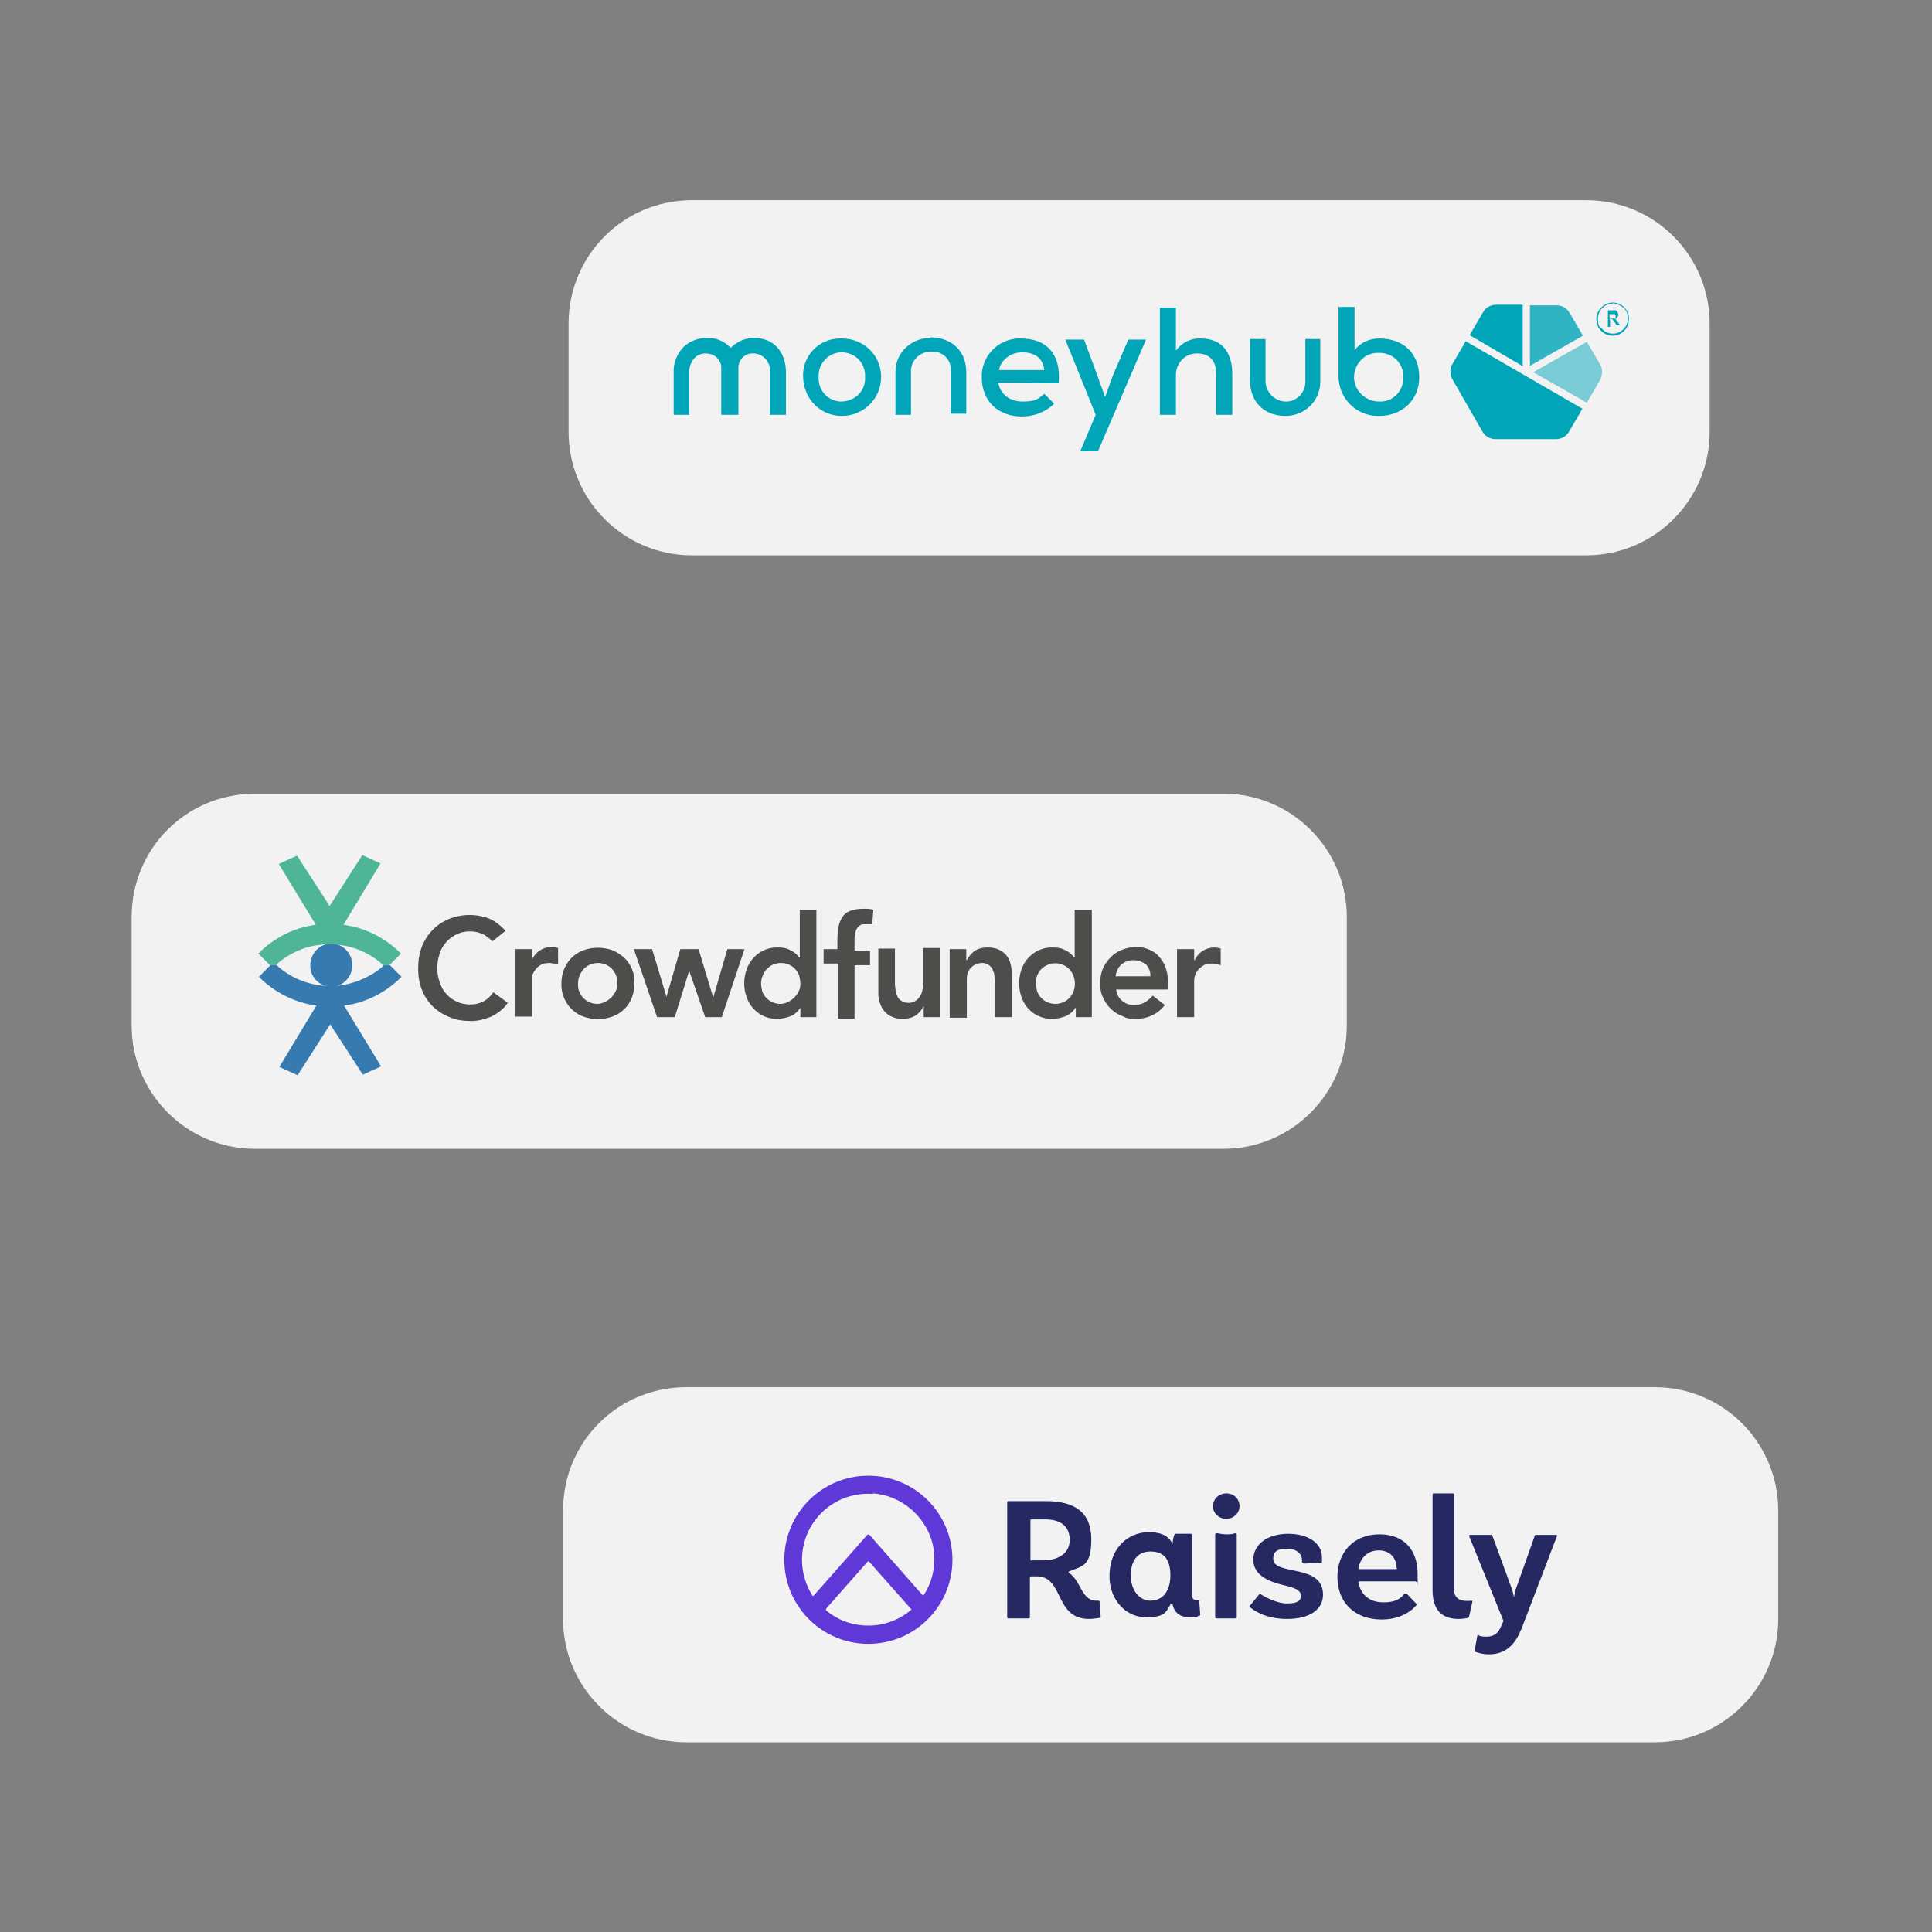
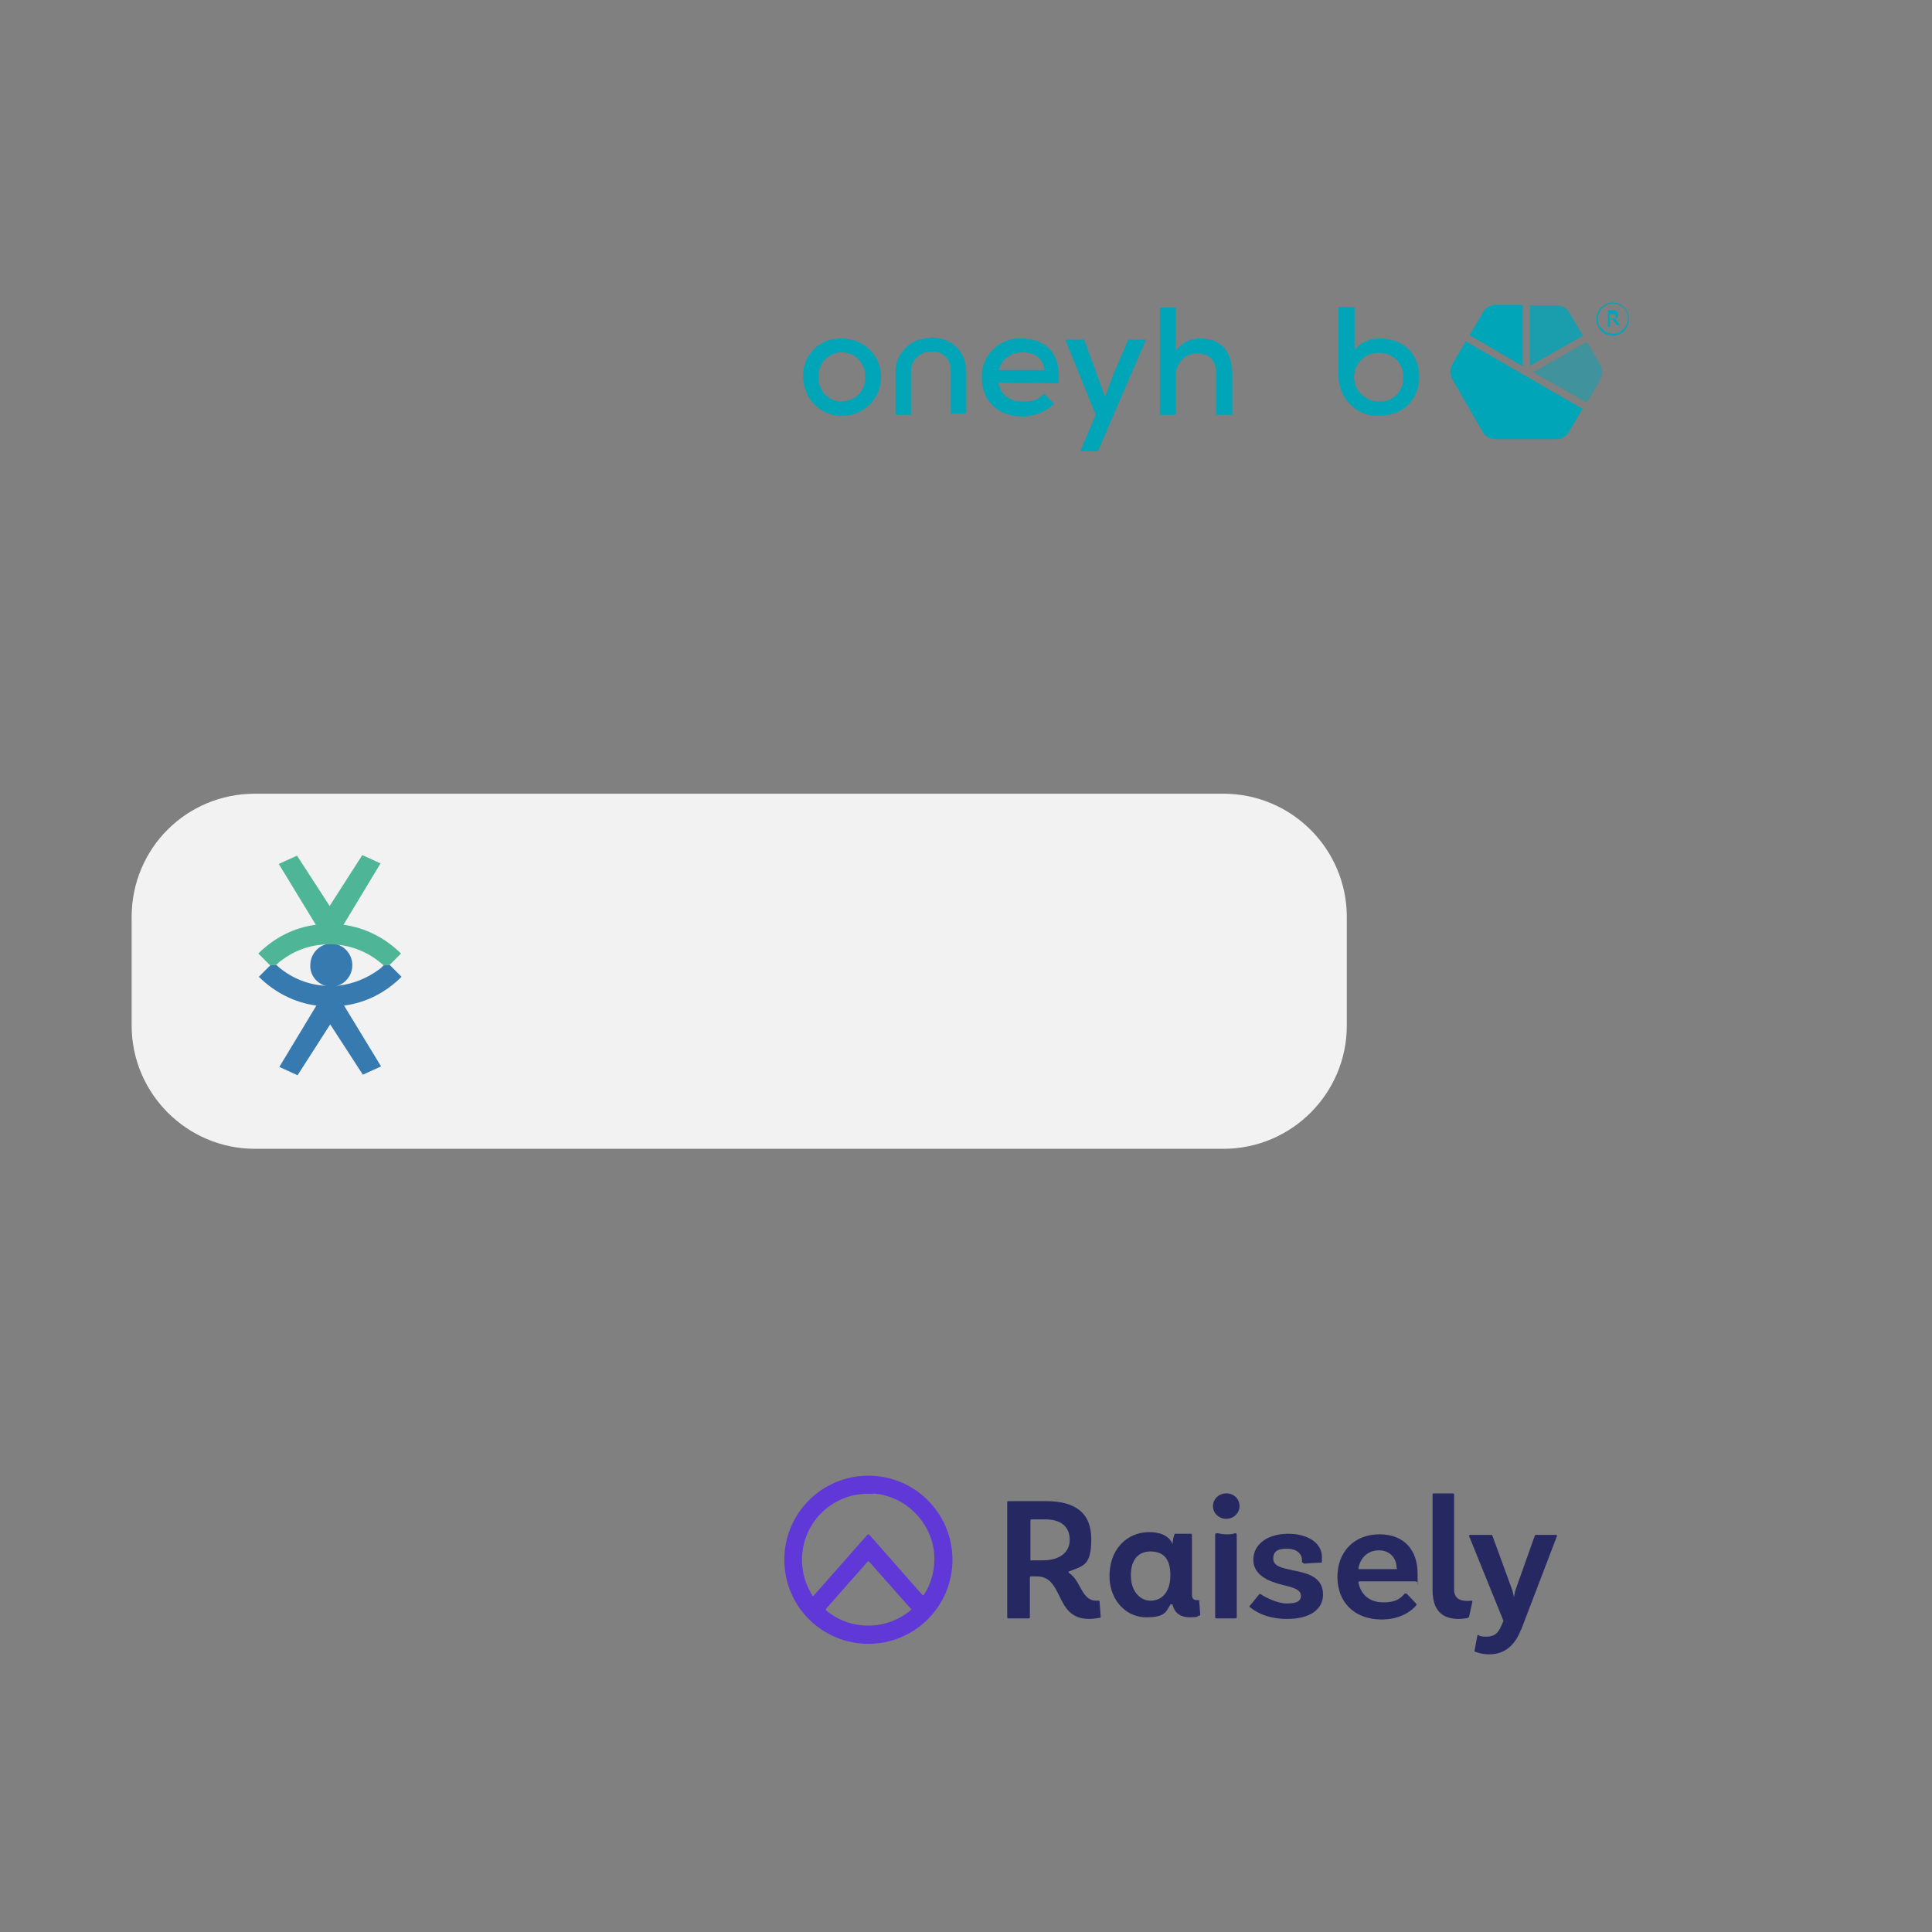
<svg xmlns="http://www.w3.org/2000/svg" id="Layer_1" version="1.1" viewBox="0 0 349.3 349.3">
  <rect x="0" y="0" width="349.3" height="349.3" fill="#808080" stroke="none" />
  <defs>
    <style>
      .st0 {
        fill: #367ab0;
      }

      .st1 {
        fill: #4eb697;
      }

      .st2, .st3, .st4, .st5 {
        fill: #01a5b8;
      }

      .st3, .st4, .st5, .st6 {
        fill-rule: evenodd;
      }

      .st4 {
        opacity: .8;
      }

      .st4, .st5 {
        isolation: isolate;
      }

      .st5 {
        opacity: .5;
      }

      .st7 {
        fill: #6138d8;
      }

      .st8 {
        fill: #f2f2f2;
      }

      .st9 {
        fill: #4d4e4c;
      }

      .st6 {
        fill: #262861;
      }
    </style>
  </defs>
  <g>
    <g>
-       <path class="st8" d="M125.1,36.2h161.7c12.3,0,22.3,10,22.3,22.3v19.6c0,12.3-10,22.3-22.3,22.3H125.1c-12.3,0-22.3-10-22.3-22.3v-19.6c0-12.3,9.9-22.3,22.3-22.3Z" />
      <g id="Layer_3">
        <path class="st4" d="M276.5,66.2l9.7-5.5-2.4-4.1c-.5-.9-1.4-1.4-2.4-1.4h-4.8v11Z" />
        <path class="st3" d="M265,61.7l-2.4,4.1c-.5.9-.5,1.9,0,2.8l5.4,9.4c.5.9,1.4,1.4,2.4,1.4h10.9c1,0,1.9-.5,2.4-1.4l2.4-4.1-21.1-12.2ZM275.3,66.2v-11.1h-4.8c-1,0-1.9.5-2.4,1.4l-2.4,4.1,9.6,5.6h0Z" />
        <path class="st5" d="M289.3,65.9l-2.4-4.1-9.7,5.5,9.7,5.5,2.4-4.1c.4-.9.5-2,0-2.8" />
-         <path id="SVGID" class="st3" d="M136.3,61.1c-1.5,0-2.9.6-4,1.6l-.2.2c-1.1-1.2-2.7-1.9-4.4-1.8-1.5,0-3,.6-4.1,1.6-1.2,1.3-1.9,2.9-1.8,4.7v7.6h2.8v-7.7c0-1.2.7-3.4,3-3.4,1.4,0,2.6.9,2.8,2.3v8.8h3.1v-8.7c.1-1.4,1.3-2.5,2.7-2.4,1.7,0,3.1,1.5,3,3.2v7.9h2.9v-7.6c0-3.8-2.2-6.3-5.8-6.3" />
        <path id="SVGID-2" class="st3" d="M159.3,68.2c0,3.9-3.2,7-7.1,7s-6.9-3.1-7-7c-.2-3.7,2.7-6.9,6.5-7h.5c3.8,0,6.9,2.8,7.1,6.6v.4M148,68.2c-.1,2.3,1.6,4.3,4,4.4,2.3,0,4.3-1.6,4.4-4v-.5c.1-2.4-1.7-4.3-4.1-4.4h-.1c-2.3,0-4.2,1.9-4.2,4.2v.3" />
        <path id="SVGID-3" class="st3" d="M168.2,61.1c-3.4,0-6.2,2.6-6.3,5.9v8h2.8v-7.7c-.1-1.9,1.4-3.6,3.3-3.7.4,0,.8,0,1.2,0,1.6.3,2.7,1.6,2.7,3.2v8h2.8v-7.5c0-3.9-2.7-6.3-6.5-6.3Z" />
        <path id="SVGID-4" class="st3" d="M180.5,69.2c.3,2,2,3.4,4.4,3.4s2.8-.5,3.9-1.4l1.8,1.8c-1.6,1.5-3.6,2.3-5.8,2.3-4.4,0-7.3-2.8-7.3-7.1-.1-3.7,2.8-6.8,6.5-7h.6c4.4,0,7.3,2.6,6.8,8.1,0,0-10.9-.1-10.9-.1ZM188.8,66.9c-.2-2.1-1.7-3.2-4-3.2-2,0-3.8,1.3-4.2,3.2h8.2Z" />
        <path id="SVGID-5" class="st3" d="M207.2,61.4l-8.7,20.2h-3.2l2.8-6.6-5.5-13.6h3.4l2.4,6.5,1.4,3.9,1.4-3.9,2.8-6.5h3.2Z" />
        <path id="SVGID-6" class="st3" d="M212.6,55.6v7.8c1-1.4,2.7-2.3,4.5-2.2,3.9,0,5.7,2.6,5.7,6.5v7.3h-2.9v-7.3c0-2.6-1.3-3.8-3.5-3.8s-3.8,1.8-3.8,3.9v7.2h-2.9v-19.4h2.9Z" />
-         <path id="SVGID-7" class="st3" d="M232.4,75.2c3.4,0,6.2-2.6,6.3-6v-7.9h-2.7v7.6c.1,1.9-1.4,3.6-3.3,3.7h-.2c-2,0-3.7-1.7-3.7-3.7v-7.6h-2.8v7.5c0,4,2.7,6.4,6.4,6.4" />
        <path id="SVGID-8" class="st3" d="M249.4,61.2c-1.8,0-3.4.7-4.5,2.1v-7.8h-2.9v12.5c0,4,3.2,7.2,7.1,7.2h.3c3.9,0,7.2-2.7,7.2-7s-2.9-7-7.2-7M249.4,72.6c-2.4,0-4.5-1.8-4.6-4.3h0c0-2.5,1.9-4.5,4.3-4.5h.3c2.3,0,4.2,1.7,4.3,4v.4c.1,2.3-1.6,4.3-4,4.4h-.3" />
      </g>
    </g>
    <g id="Layer_2">
      <path class="st2" d="M291.6,60.7c-1.7,0-3-1.4-3-3s1.4-3,3-3,3,1.4,2.9,3c0,1.6-1.3,3-2.9,3ZM291.6,54.9c-1.5,0-2.7,1.2-2.7,2.7s.3,1.4.8,1.9c1,1.1,2.8,1.1,3.8,0,1.1-1,1.1-2.8.1-3.8-.6-.5-1.3-.8-2-.9h0Z" />
      <path class="st2" d="M291.1,57.9v1.2h-.4v-3h.8c.2,0,.3,0,.5,0,.1,0,.2,0,.3.2.1,0,.2.2.2.3s.1.2.1.3,0,.2-.1.3c0,0-.1.2-.1.2l-.2.2c-.1,0-.2,0-.3,0,.1,0,.1,0,.1,0l.9,1.2h-.4q-.1,0-.2,0l-.8-1.1s0,0-.1,0h-.3ZM291.1,57.6h.7c.1,0,.2,0,.2,0q.1,0,.1-.2v-.2c0-.2-.1-.3-.2-.4-.2,0-.3,0-.5,0h-.4v1h.1Z" />
    </g>
  </g>
  <g>
    <path class="st8" d="M46.1,143.5h175.1c12.3,0,22.3,10,22.3,22.3v19.6c0,12.3-10,22.3-22.3,22.3H46.1c-12.3,0-22.3-10-22.3-22.3v-19.6c0-12.4,9.9-22.3,22.3-22.3Z" />
    <g>
      <g>
        <path class="st0" d="M63.7,174.5c0,2.1-1.7,3.9-3.8,3.9h0c-2.1,0-3.9-1.8-3.8-3.9,0-2.1,1.7-3.9,3.8-3.9,2.1,0,3.8,1.8,3.8,3.9" />
        <path class="st0" d="M68.5,175.3c.3-.2.6-.5.9-.8h1.1l2.1,2.1c-2.8,2.8-6.4,4.7-10.4,5.2l6.7,11-3.3,1.5-5.9-9.1-5.9,9.2-3.3-1.5,6.7-11.1c-3.9-.5-7.6-2.4-10.4-5.2l2.1-2.1h1.1c2.3,2.1,5.2,3.4,8.4,3.7,0,0,1.9.1,2.8,0,2.6-.3,5.1-1.3,7.3-2.9h0Z" />
      </g>
      <path class="st1" d="M50.8,173.7c-.3.2-.6.5-.9.8h-1.1l-2.1-2.1c2.8-2.8,6.4-4.7,10.4-5.2l-6.7-11,3.3-1.5,5.9,9.1,5.9-9.2,3.3,1.5-6.7,11.1c3.9.5,7.6,2.4,10.4,5.2l-2.1,2.1h-1.1c-2.3-2.1-5.2-3.4-8.3-3.7,0,0-1.9-.2-2.8,0-2.6.2-5.2,1.2-7.4,2.9Z" />
-       <path class="st9" d="M89,170.2c-.5-.6-1.2-1.1-1.9-1.4-.6-.2-1.2-.4-1.9-.4-1.7-.1-3.3.6-4.5,1.9-.5.6-1,1.3-1.2,2.1-.6,1.7-.6,3.5,0,5.2.8,2.5,3.1,4.1,5.7,4,.7,0,1.5-.2,2.1-.5.8-.4,1.4-1,1.9-1.7l2.6,1.9c-.7,1.1-1.8,1.9-3,2.5-1.2.5-2.4.8-3.7.8s-2.7-.2-3.8-.7c-2.3-.9-4.1-2.6-5-4.9-.5-1.2-.7-2.5-.7-3.9s.2-2.8.7-4c.9-2.3,2.7-4.1,5-5s4.9-.9,7.2,0c1.1.5,2.1,1.3,2.9,2.2l-2.4,1.9M93.2,171.6h3v1.9h0c.8-1.8,2.8-2.7,4.7-2.1v3c-.3-.1-.5-.1-.8-.2-.2,0-.5-.1-.7-.1-.7,0-1.3.1-1.7.4-.7.4-1.2,1.1-1.5,1.9,0,.3,0,.6,0,.8v6.6h-3v-12.2M104.5,177.8c0,.5,0,.9.2,1.4.5,1.4,1.8,2.3,3.3,2.3s3.5-1.5,3.6-3.4v-.3c0-.5,0-.9-.2-1.4-.5-1.4-1.8-2.3-3.3-2.3s-2.8.9-3.3,2.3c-.2.4-.3.9-.3,1.4ZM101.5,177.8c0-2.7,1.5-5.1,4-6,1.7-.6,3.5-.6,5.2,0,.8.3,1.5.8,2.1,1.3,1.3,1.2,2,2.9,1.9,4.7,0,1.8-.6,3.5-1.9,4.7-.6.6-1.3,1-2.1,1.3-1.7.6-3.5.6-5.2,0-2.5-.9-4.1-3.4-4-6ZM114.6,171.6h3.3l2.6,8.6h0l2.5-8.6h3.3l2.6,8.6h.1l2.5-8.6h3.1l-4.1,12.3h-3l-2.9-8.4h0l-2.6,8.4h-3.2l-4.2-12.3M137.6,177.8c0,.5.1.9.2,1.4.5,1.4,1.8,2.3,3.3,2.3s3.5-1.5,3.6-3.4v-.3c0-.5-.1-.9-.2-1.4-.5-1.4-1.8-2.3-3.3-2.3s-2.8.9-3.3,2.3c-.2.4-.3.9-.3,1.4ZM144.8,182.1h0c-.5.7-1.1,1.3-1.8,1.6-.8.3-1.6.5-2.4.5-2.5.1-4.8-1.5-5.6-3.9-.6-1.6-.6-3.4,0-5.1.3-.8.7-1.4,1.2-2,1.1-1.2,2.6-1.9,4.2-1.9s1.9.2,2.7.6c.6.3,1,.7,1.4,1.2h.1v-8.6h3v19.4h-2.9v-1.8h.1ZM151.4,174.2h-2.5v-2.6h2.5v-1.7c0-.9.1-1.6.2-2.3.1-.7.4-1.3.7-1.8s.8-.9,1.4-1.1c.6-.3,1.6-.4,2.5-.4s1.1,0,1.7.2l-.2,2.6c-.2,0-.4,0-.6,0h-.6c-.4,0-.8,0-1,.2s-.4.3-.6.6c-.1.2-.2.5-.3.8,0,.3-.1.6-.1,1v2.2h2.8v2.6h-2.8v9.7h-3v-9.9M169.9,183.9h-2.9v-2h0c-.3.6-.8,1.2-1.3,1.6-.6.4-1.4.7-2.4.7s-1.4-.1-2.1-.4c-.5-.2-1-.6-1.4-1.1s-.6-1-.8-1.6-.2-1.2-.2-1.8v-7.8h3v6.2c0,.3,0,.7.1,1.1,0,.4.1.8.3,1.2.1.4.4.7.7.9s.7.4,1.2.4c.8.1,1.6-.3,2.1-1,.2-.3.4-.6.5-1s.2-.8.2-1.2v-6.7h3v12.5M171.8,171.6h2.9v2h.1c.3-.6.8-1.2,1.3-1.6.7-.5,1.6-.7,2.4-.7s1.5.1,2.1.4c1.1.5,1.9,1.5,2.1,2.6.2.6.2,1.2.2,1.8v7.8h-3v-6.2c0-.3,0-.7-.1-1.1,0-.4-.1-.8-.3-1.2-.1-.4-.4-.7-.7-.9-.4-.3-.8-.4-1.2-.4s-.9.1-1.3.3c-.4.2-.6.4-.9.7-.2.3-.4.6-.5,1s-.1.8-.1,1.2v6.7h-3.1v-12.4M187.3,177.8c0,.5.1.9.2,1.4.5,1.4,1.8,2.3,3.3,2.3s2.8-.9,3.3-2.3c.5-1.3.2-2.9-.7-3.9-1-1.1-2.7-1.5-4.1-.8-1.2.5-2.1,1.8-2,3.3ZM194.5,182.1h0c-.4.7-1.1,1.3-1.8,1.6s-1.6.5-2.4.5c-2.5.1-4.8-1.5-5.6-3.9-.6-1.6-.6-3.4,0-5.1.3-.8.7-1.5,1.2-2,1.1-1.2,2.6-1.9,4.2-1.9s1.9.2,2.7.6c.6.3,1,.7,1.4,1.2h.1v-8.6h3.1v19.4h-2.9v-1.8h0ZM208,176.5c0-.9-.3-1.6-.8-2.1-.6-.5-1.4-.8-2.3-.8s-1.6.3-2.2.8c-.6.6-.9,1.3-1,2.1h6.3ZM201.8,178.8c.1,1.7,1.6,3,3.3,2.9.8,0,1.4-.2,1.9-.5s1-.7,1.4-1.2l2.2,1.7c-1.2,1.6-3.1,2.5-5.1,2.5s-1.8-.2-2.6-.5c-1.6-.6-2.8-1.8-3.5-3.4-.4-.8-.5-1.7-.5-2.6s.2-1.9.5-2.6c.7-1.5,1.9-2.8,3.5-3.4.8-.3,1.7-.5,2.6-.5s1.6.2,2.3.5,1.3.7,1.8,1.3.9,1.2,1.2,2.1c.3.9.4,1.9.4,2.9v.9h-9.4ZM212.8,171.6h3.1v2h.1c.8-1.8,2.8-2.7,4.7-2.1v3c-.3-.1-.5-.1-.8-.2-.2,0-.5-.1-.7-.1-.7,0-1.3.1-1.7.4-1,.6-1.6,1.6-1.6,2.7v6.6h-3.1v-12.3" />
    </g>
  </g>
  <g>
-     <path class="st8" d="M124.1,250.8h175.1c12.3,0,22.3,10,22.3,22.3v19.6c0,12.3-10,22.3-22.3,22.3H124.1c-12.3,0-22.3-10-22.3-22.3v-19.6c0-12.4,9.9-22.3,22.3-22.3Z" />
    <g>
      <path class="st6" d="M221.7,270c-1.3,0-2.4,1-2.4,2.3s1.1,2.3,2.4,2.3,2.4-1,2.4-2.3-1-2.3-2.4-2.3ZM220.1,277.2c.5.1,1.1.2,1.6.2h0c.6,0,1.1,0,1.6-.2.1,0,.3,0,.3.2v15c0,0,0,.2-.2.2h-3.5c0,0-.2,0-.2-.2v-15c0-.1.1-.2.3-.2ZM266.1,289.4c-1.8.2-3.2-.2-3.2-2v-17.2c0,0,0-.2-.2-.2h-3.5c0,0-.2,0-.2.2v17.2c0,2.6.8,5.2,4.5,5.3.9,0,1.6-.1,1.9-.2h0s0,0,0,0h0c0,0,.1,0,.2-.2l.6-2.7c0-.1,0-.2-.2-.2ZM275,294.7l6.5-17c0-.1,0-.2-.2-.2h-3.6c0,0-.1,0-.2.1l-3.3,9.3c-.3.7-.3,1.1-.5,1.9,0,0,0,0,0,0,0,0,0,0,0,0-.1-.7-.2-1.1-.5-1.9l-3.4-9.3c0,0,0-.1-.2-.1h-3.8c-.1,0-.2.1-.2.2l6.2,15.3s0,0,0,.1l-.4.9c-.5,1.2-1.2,1.9-2.6,1.9s-1.3-.2-1.5-.3c-.1,0-.2,0-.2.1l-.5,2.7c0,0,0,.1,0,.2.3.1,1.3.5,2.6.5,3.1,0,4.8-1.9,5.8-4.5h0ZM255.9,285.9h-10.1,0c0,0-.2,0-.2.2.4,2.1,1.9,3.6,4.5,3.6s3.2-.9,3.9-1.6c0,0,.2,0,.3,0l1.8,1.9c0,0,0,.1,0,.2-1.2,1.4-3.3,2.6-6.3,2.6-5,0-8-3.2-8-7.7s3-7.7,7.6-7.7,6.9,3,6.9,7.1,0,1.2-.1,1.4c0,0,0,.1-.2.1ZM252.5,283.5c0-1.9-1.3-3.2-3.2-3.2h0c-1.9,0-3.3,1.2-3.7,3.2,0,.1,0,.2.2.2h6.6c0,0,.2,0,.2-.2ZM235.6,282.5c0,.1,0,.2.2.2l3.1-.2c0,0,.1,0,.1-.1,0-.2,0-.5,0-.9,0-2.5-2.5-4.2-6.1-4.2s-6.3,1.8-6.3,4.7,3,4,5.5,4.6h0c1.7.4,3.1.8,3.1,1.9s-.9,1.4-2.6,1.4-4-1.2-4.7-1.7c0,0-.2,0-.2,0l-1.8,2.2s0,0,0,.1c.6.5,2.7,2.2,6.8,2.2s6.5-1.7,6.5-4.4c0-3.3-3-3.9-5.5-4.4h0c-1.8-.4-3.5-.7-3.5-2.1s.9-1.8,2.5-1.8,2.7.8,2.7,2.1,0,.3,0,.4h0ZM216.9,289.5c0-.1,0-.2-.2-.2s-.2,0-.3,0c-.6,0-.9-.3-.9-1v-10.8c0,0,0-.2-.2-.2h-2.8c0,0-.1,0-.1,0-.3.6-.4,1.5-.4,1.9,0,0,0,0,0,0s0,0,0,0c-.7-1.8-2.7-2.2-4.2-2.2-4.2,0-7.4,3.3-7.2,8.4.2,4.1,3.1,7,6.6,7s3.6-1,4.4-2.3c0-.1.4,0,.4,0,.3,1.4,1.3,2.3,3.1,2.3s1.3-.2,1.6-.3c0,0,.2,0,.2,0,0,0,.1,0,.1-.2l-.2-2.6h0ZM208,289.4c-1.9,0-3.3-1.7-3.5-3.8-.3-3.3,1.1-5.1,3.5-5.1s3.6,1.4,3.6,4.3-1.4,4.6-3.6,4.6ZM198.6,289.4c0,0,.2,0,.2.2l.2,2.7c0,0,0,.2-.1.2-.3,0-1,.2-2,.2-3.3,0-4.4-2.1-5.4-4.2h0s0,0,0,0c-.9-1.8-1.7-3.5-4.1-3.5h-1c0,0-.2,0-.2.2v7.2c0,0,0,.2-.2.2h-3.7c0,0-.2,0-.2-.2v-20.8c0,0,0-.2.2-.2h6.8c5.3,0,8.2,2.1,8.2,6.9s-1.5,4.8-4,5.8c-.1,0-.2.2,0,.3.9.6,1.4,1.5,1.9,2.4h0c.7,1.3,1.4,2.6,3,2.6s.3,0,.5,0ZM186.4,282.1h2.2c2.8,0,4.8-1.3,4.8-3.7s-1.6-3.7-4.4-3.7h-2.5c0,0-.2,0-.2.2v7.1c0,0,0,.2.2.2Z" />
      <path class="st7" d="M157,266.8c-8.4,0-15.2,6.8-15.2,15.2s6.8,15.2,15.2,15.2,15.2-6.8,15.2-15.2-6.8-15.2-15.2-15.2ZM157.8,270c5.8.4,10.6,5.1,11.1,10.9.2,2.8-.5,5.4-1.9,7.5,0,0-.1,0-.2,0l-9.6-10.9c-.1-.1-.3-.1-.4,0l-9.7,11c0,0-.2,0-.2,0-1.2-1.9-1.9-4.1-1.9-6.5,0-6.9,5.8-12.4,12.8-11.9h0ZM149.4,290.8l7.5-8.5c0,0,.1,0,.2,0l7.7,8.7c-2.1,1.8-4.8,2.9-7.8,2.9s-5.5-1-7.6-2.7c-.1,0-.1-.3,0-.4h0Z" />
    </g>
  </g>
</svg>